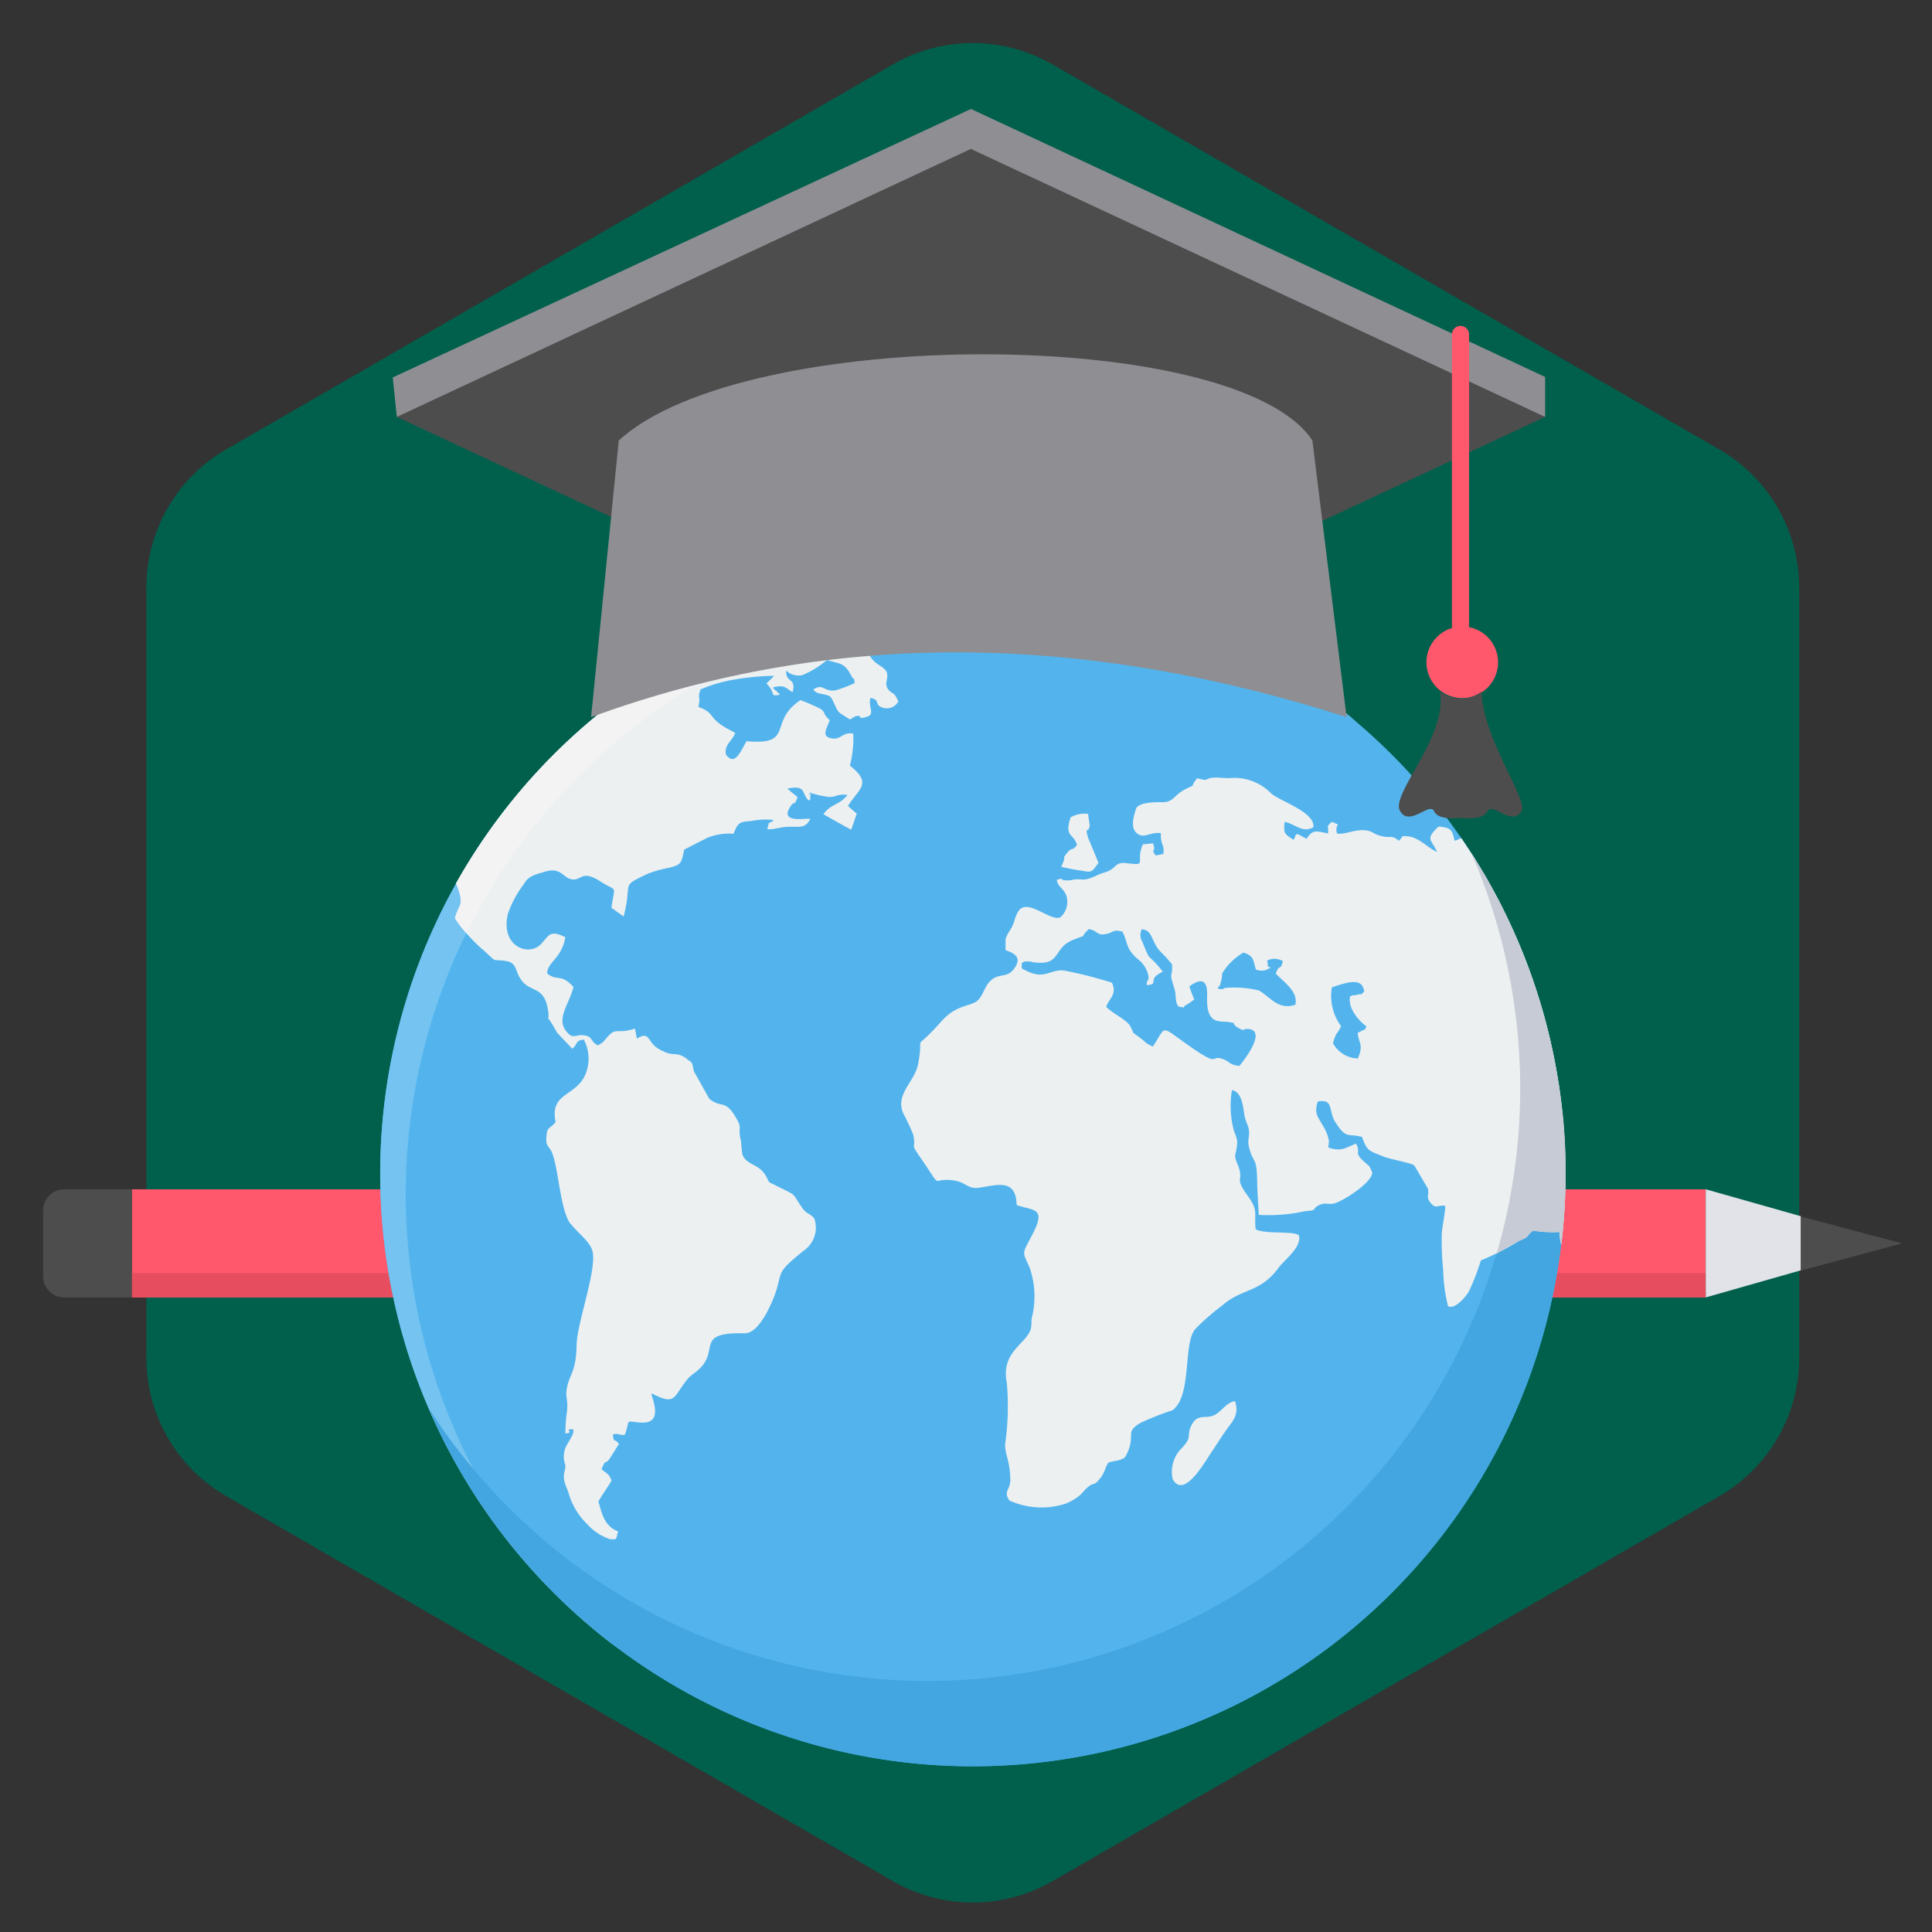
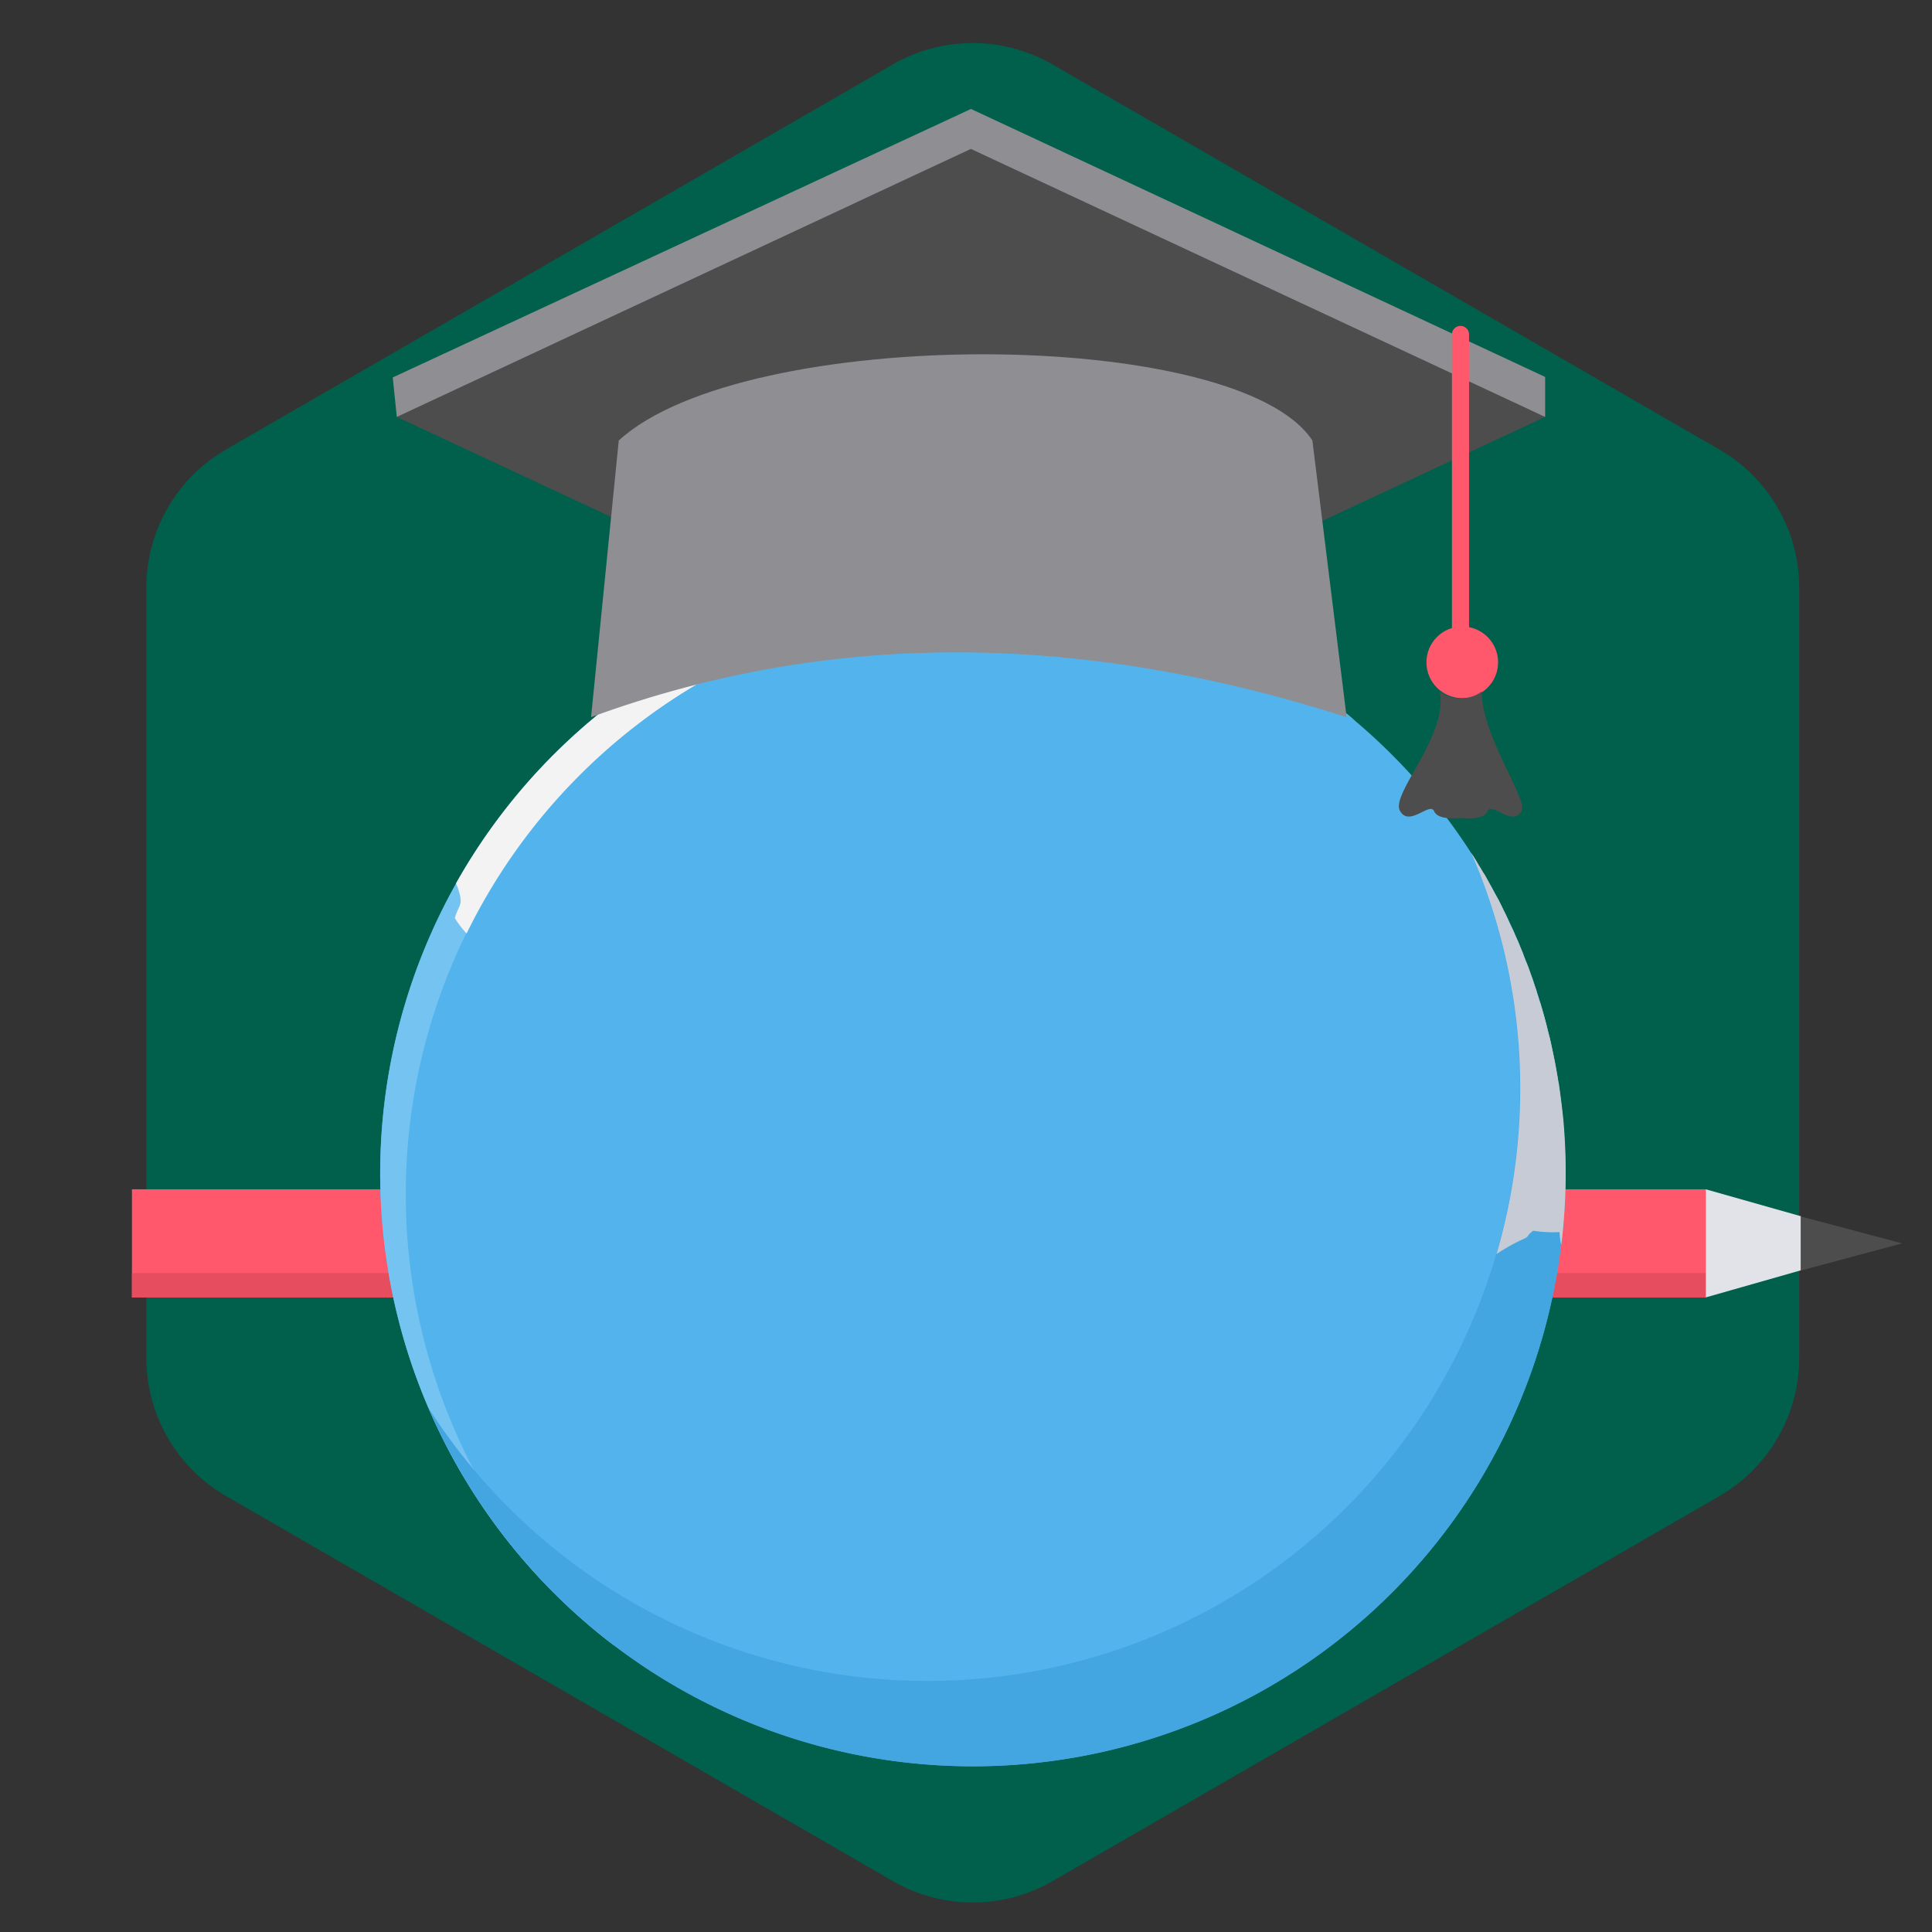
<svg xmlns="http://www.w3.org/2000/svg" width="79" height="79" viewBox="0 0 79 79">
  <rect x="0" y="0" width="79" height="79" fill="#333333" stroke="none" />
  <defs>
    <style>.a{fill:#fff;stroke:#707070;}.b{clip-path:url(#a);}.c{fill:#00604c;}.c,.e,.f,.h,.i,.j,.k,.l,.m,.n{fill-rule:evenodd;}.d{fill:#ff576b;}.e{fill:#4d4d4d;}.f{fill:#e1e3e8;}.g{fill:#e64e60;}.h{fill:#8e8e93;}.i{fill:#53b4ed;}.j{fill:#74c3f1;}.k{fill:#43a6e0;}.l{fill:#ecf0f1;}.m{fill:#c6cbd6;}.n{fill:#f3f3f3;}.o{fill:none;}</style>
    <clipPath id="a">
      <rect class="a" width="79" height="79" transform="translate(790 709)" />
    </clipPath>
  </defs>
  <g class="b" transform="translate(-790 -709)">
    <g transform="translate(791.764 710.764)">
      <path class="c" d="M9101.142.921l27.1,15.648a6.536,6.536,0,0,1,3.347,5.8V53.66a6.536,6.536,0,0,1-3.347,5.8l-27.1,15.648a6.536,6.536,0,0,1-6.692,0l-27.1-15.648a6.535,6.535,0,0,1-3.346-5.8V22.365a6.536,6.536,0,0,1,3.346-5.8l27.1-15.648A6.536,6.536,0,0,1,9101.142.921Z" transform="translate(-9059.783 0)" />
      <rect class="d" width="4.425" height="64.349" transform="translate(67.98 46.867) rotate(90)" />
-       <path class="e" d="M3.631,100708.008v4.422H.86a.86.86,0,0,1-.86-.859v-2.711a.858.858,0,0,1,.86-.852Z" transform="translate(0 -100661.141)" />
      <path class="f" d="M146078.906,100709.109v2.211l-3.891,1.109v-4.422Z" transform="translate(-146007.031 -100661.141)" />
      <path class="e" d="M154447.156,103086.109l-4.141-1.1v2.211Z" transform="translate(-154371.141 -103037.031)" />
      <rect class="g" width="1" height="64.349" transform="translate(67.98 50.293) rotate(90)" />
      <g transform="translate(13.775 2.691)">
        <path class="h" d="M30718,5793.979l23.645-10.979,23.477,10.958v1.634h-46.955Z" transform="translate(-30717.48 -5783)" />
        <path class="e" d="M31076,9302.96l23.475-10.959,23.479,10.959-23.479,10.958Z" transform="translate(-31075.314 -9290.367)" />
        <g transform="translate(0 19.298)">
          <path class="i" d="M29630.531,47250.785a24.232,24.232,0,1,1-30.221,16.16A24.232,24.232,0,0,1,29630.531,47250.785Z" transform="translate(-29599.262 -47249.738)" />
          <path class="j" d="M29630.461,47250.875a24.1,24.1,0,0,1,8.631,4.688,24.236,24.236,0,0,0-30.254,37.848,24.233,24.233,0,0,1,21.623-42.535Z" transform="translate(-29599.195 -47249.824)" />
          <path class="k" d="M33928.625,71177.008a24.229,24.229,0,1,1-42.621,22.711,24.227,24.227,0,0,0,42.621-22.711Z" transform="translate(-33884.008 -71165.875)" />
-           <path class="l" d="M36207.156,50619.254a24.21,24.21,0,0,1,4.086,16.621,2,2,0,0,1-.074-.52,4.54,4.54,0,0,1-1.082-.059l-.031.031c-.3.234-.039.176-.512.379a11.527,11.527,0,0,1-1.59.816,9.12,9.12,0,0,1-.48,1.25c-.117.219-.57.766-.859.621a6.592,6.592,0,0,1-.2-1.492,11.143,11.143,0,0,1-.055-1.512c.027-.312.148-.883.141-1.1-.332-.051-.379.16-.617-.145-.172-.223-.043-.289-.09-.555-.184-.316-.375-.637-.559-.953-.184-.121-.988-.246-1.3-.379-.57-.23-.633-.215-.84-.789-.625-.152-.641.094-1.09-.605-.293-.453-.055-.965-.715-.84-.176.484.031.664.184.953a1.8,1.8,0,0,1,.27.656c.008.008-.027.238-.027.27.547.2.762-.02,1.133-.156.215.371-.094.328.273.68.289.277.25.156.391.5,0,.41-1.184,1.16-1.535,1.258-.262.074-.355-.047-.609.063-.371.156-.023.227-.6.258a6.814,6.814,0,0,1-1.895.152c-.02-.383-.047-.77-.062-1.164-.012-1.3-.133-.84-.328-1.566-.094-.324.031-.477-.016-.75-.027-.2-.129-.316-.176-.574-.066-.387-.105-.977-.516-1.043a3.844,3.844,0,0,0,.051,1.535c.047.254.2.4.156.734-.062.457-.137.375.016.738.316.754-.176.488.422,1.309.445.617.258.7.324,1.367.344.219,1.629.055,1.773.262.109.484-.59.984-.824,1.3-.777,1.066-1.5.832-2.336,1.574a9.417,9.417,0,0,0-1.07.934c-.527.574-.125,2.73-.941,3.332a12.626,12.626,0,0,0-1.3.512c-.719.422-.129.488-.637,1.406-.23.18-.437.129-.687.227-.145.211-.137.414-.352.66-.242.309-.2.113-.48.336-.211.176-.223.273-.445.422a2.048,2.048,0,0,1-.461.254,3.183,3.183,0,0,1-2.309-.125c-.246-.379,0-.383.039-.8a3.54,3.54,0,0,0-.145-1.023l-.008-.035a1.935,1.935,0,0,1-.062-.426,10.912,10.912,0,0,0,.07-2.535c-.254-1.285.836-1.586.988-2.223.035-.168.008-.289.035-.422a3.626,3.626,0,0,0-.082-2.043c-.328-.742-.324-.516.137-1.434.543-1.051-.02-.906-.676-1.141-.023-1.109-.809-.809-1.539-.707-.453.063-.535-.219-1-.293-1.055-.168-.395.508-1.418-.973-.43-.617-.121-.277-.281-.934a8.9,8.9,0,0,0-.406-.859c-.32-.8.484-1.258.621-2.023.262-1.414-.324-.293.941-1.715.668-.762,1.277-.578,1.551-.926.242-.309.23-.586.578-.832.3-.191.6-.043.855-.41.332-.453.008-.625-.355-.75,0-.574-.035-.445.23-.895.148-.254.129-.4.273-.66.352-.637,1.313.395,1.734.215a.84.84,0,0,0,.258-.859c-.1-.332-.359-.371-.4-.676.34-.105.082,0,.344.02.309.023.293-.07.66-.035.324.035.6-.187.953-.289.508-.141.379-.449.914-.375.871.105.328-.031.648-.773.141-.008.277-.027.414-.043.156.414-.129.184.113.5.094-.023.207-.039.309-.066.066-.379-.121-.359-.1-.848-.43-.062-.676.238-.965.016s-.16-.68-.035-1.055c.207-.25.848-.227,1.1-.227.41-.012.434-.277.875-.516.582-.309.117.047.508-.465.5.129.273.043.605-.02h.016l.031,0c.2-.023.43.023.676.016a2.107,2.107,0,0,1,1.707.633c.406.332,1.793.762,1.719,1.375-.441.25-.684-.105-1.176-.219-.047.477-.012.488.363.734.129-.191.008-.137.16-.242.125.07.25.133.375.2.273-.418.414-.3.879-.219.027-.34-.086-.273.16-.473.457.191.086.031.207.477.34.059.766-.207,1.234-.121.289.059.246.16.656.242.336.059.355-.059.641.176.191-.187.07-.215.375-.18.465.055.77.449,1.184.637-.2-.492-.527-.5.063-1.039.527.051.551.133.652.578C36207.016,50619.324,36207.09,50619.27,36207.156,50619.254Zm-41.105,1.852a24.158,24.158,0,0,1,10.691-10,2.6,2.6,0,0,0,.887.289c.148-.145.254-.285.449-.3a.7.7,0,0,1,.266.055,2.331,2.331,0,0,0-.02.285c0,.008-.008.07-.012.059.012-.016,0,.043,0,.059.555-.133.16-.254.563-.676-.367-.2-.332-.133-.5-.453a1.4,1.4,0,0,1,1.137-.012c-.09.23-.2.188-.176.418.316-.086.641-.473,1.043-.262a2.593,2.593,0,0,0,.219.246,2.533,2.533,0,0,1-.949.082c-.516,1.258.348.336-.1,1.164a1,1,0,0,0,.9-.266c-.07-.187-.242-.238-.281-.453a.863.863,0,0,1,.617-.383,1.286,1.286,0,0,1,.574.051c2.355.73,1.2.5,1.832,1.051.141.125.418.246.473.418.082.273-.125.441.055.691.164.219.242.066.414.5a.534.534,0,0,1-.613.254c-.406-.117-.086-.316-.523-.406-.117.406.238.684-.2.789-.383.1-.1-.105-.383-.043-.008,0-.031.008-.043.012a.221.221,0,0,0-.051.031c-.059.035-.109.063-.16.094-.543-.34-.449-.23-.687-.734-.094-.191-.105-.23-.344-.285-.152-.039-.367-.035-.465-.207.395-.273.43.121.918.031a5.356,5.356,0,0,0,.766-.293c-.039-.324,0-.051-.133-.293-.289-.551-.437-.477-1-.648a3.833,3.833,0,0,1-1.008.617.73.73,0,0,1-.656-.187c-.027.547.418.25.262.883-.2-.109-.281-.25-.531-.238-.527.031-.1.141-.09.25,0,0,.215.1-.031.113-.273.012-.023-.062-.418-.484.105-.1.211-.2.313-.309a10.035,10.035,0,0,0-1.48.129,6.165,6.165,0,0,0-1.531.426c-.145.445.027.172-.086.715.676.254.391.391,1.02.793.125.078.285.164.484.266-.1.332-.477.492-.371.9.379.484.594-.168.84-.555,1.734.152,1.094-.562,1.793-1.336a2,2,0,0,1,.41-.344c.129.043.621.254.727.309.352.176.121.2.469.508-.1.316-.395.684.105.75.387.047.387-.266.855-.2a4.368,4.368,0,0,1-.137,1.313c.941.738.363.934-.078,1.648.113.105.238.207.359.313-.074.219-.152.438-.227.656-.02,0-1.066-.59-1.137-.633.32-.441.633-.348.988-.789-.426-.047-.434.082-.75.086a4.378,4.378,0,0,1-.75-.164c-.2.293.074-.281-.023.137-.031.16.09.031-.062.172-.32-.285-.07-.652-.875-.488.133.121.27.23.414.344-.164.453-.094.1-.281.371-.477.707.555.492.8.52-.184.395-.434.32-.824.324-.434,0-.6.121-.934.1.148-.492-.051-.1.27-.375a2.88,2.88,0,0,0-.93.043l-.035,0c-.426.039-.492.043-.684.52a2.316,2.316,0,0,0-1.07.164c-.3.152-.594.3-.883.453a.538.538,0,0,0-.066.031c-.105.633-.187.621-.633.746a4.55,4.55,0,0,0-.84.234c-1.18.555-.621.3-1,1.75-.172-.117-.34-.238-.5-.355.148-1,.246-.621-.449-1.074-.754-.484-.766-.051-1.129-.082-.4-.031-.461-.516-1.117-.324-.367.113-.7.164-.883.512a4.4,4.4,0,0,0-.645,1.188c-.352,1.352.84,1.8,1.34,1.27.336-.355.355-.6,1-.285a1.776,1.776,0,0,1-.395.855c-.113.145-.363.383-.348.629.422.34.547-.023,1.074.551-.148.648-.7,1.262-.32,1.777.293.4.387.152.746.2.387.047.25.262.578.414.262-.176.137-.055.352-.309.375-.434.363-.18.984-.328.059-.016.113-.031.176-.051.023.141.055.281.078.414.523-.34.43.125.84.383a1.761,1.761,0,0,0,.41.2c.324.105.406-.043.8.246a1.061,1.061,0,0,0,.16.117.049.049,0,0,1,.023.031c0,.008.02.031.027.043a1.909,1.909,0,0,1,.063.3c.219.383.43.77.641,1.141.52.41.645-.023,1.121.828.2.352.074.309.129.7.008.059.035.129.043.2.012.176.031.352.051.527.18.488.676.367.973.906.176.313.008.18.523.441.8.395.5.215.984.891.2.25.281.172.465.395a1.142,1.142,0,0,1-.426,1.313c-1.191.953-.848.84-1.176,1.777-.2.539-.691,1.621-1.246,1.605-2.023-.043-1.047.648-1.816,1.422-.223.219-.344.254-.5.43-.633.758-.457,1.129-1.5.6a1.891,1.891,0,0,0,.074.27c.172.605.109,1-.6.922-.59-.062-.32-.094-.559.508-.246.023-.312-.094-.492,0,.082.418,0,.063.258.371-.117.172-.219.352-.332.523-.266.426-.172-.012-.383.516.168.148.309.172.406.457-.074.168-.4.6-.535.863.148.5.238,1,.809,1.223-.109.344-.016.328-.336.313a2.162,2.162,0,0,1-.918-.6,2.869,2.869,0,0,1-.742-1.18,3.454,3.454,0,0,0-.145-.4c-.172-.445-.012-.578-.016-.844a.971.971,0,0,1,.051-.816c.063-.125.461-.687.176-.656s.172.117-.227.18a5.563,5.563,0,0,1,.063-.895c.051-.5-.055-.551-.02-.852.086-.691.391-.68.414-1.875.016-.789.621-2.488.672-3.437a1.525,1.525,0,0,0-.02-.391c-.1-.391-.543-.7-.855-1.082a.088.088,0,0,1-.039-.035c-.426-.547-.488-2.2-.75-2.883-.117-.332-.281-.25-.242-.7.02-.414.152-.3.375-.59-.293-1.414,1.215-.934,1.344-2.484a1.667,1.667,0,0,0-.191-.887c-.355.039-.227.16-.469.375-.211-.223-.422-.441-.621-.656-.543-.969-.3-.309-.363-.855-.156-1.152-.766-.719-1.16-1.387-.184-.281-.133-.621-.555-.687-.645-.1-.332.1-.879-.395a6.555,6.555,0,0,1-1.215-1.352c.148-.535.352-.5.168-1.1A1.893,1.893,0,0,0,36166.051,50621.105Zm11.016-10.152c.18-.086.359-.164.535-.242l.008.027a.375.375,0,0,1,.027.2C36177.234,50610.914,36177.215,50610.977,36177.066,50610.953Zm17.758,12.91a6.163,6.163,0,0,1,.5.547c.035.586-.137.258.078.926.125.359.016.563.184.8.43.07.035.082.363-.09.059-.035.227-.148.285-.2a5.494,5.494,0,0,1-.2-.531c.645-.473.738-.059.727.379-.051,1.215.5,1.02.879,1.078.4.059.055.027.367.219s.168.055.418.063c.836.047-.223,1.375-.352,1.516-.445-.074-.332-.145-.625-.266-.6-.25-.078.383-1.387-.535-1.262-.871-.934-.879-1.516,0-.312-.121-.281-.176-.547-.367-.1-.078-.16-.117-.2-.145l-.012-.012c-.109-.078,0,0-.172-.309-.156-.27-.672-.477-.98-.785.094-.32.461-.5.234-.988a16.808,16.808,0,0,0-1.973-.5c-.547-.047-.766.359-1.441.051-.371-.172-.25-.094-.277-.352.164-.086.016-.059.258-.07a.711.711,0,0,1,.2.031c1.2.172.785-.582,1.664-.918.734-.3.125.043.625-.437.41.086.3.27.691.207.328-.059.273-.211.68-.1.246.465.109.656.609,1.105a1.2,1.2,0,0,1,.406.523c.148.461-.039.266-.016.559l.09-.012.016,0c.363-.051-.094-.242.547-.535a3.776,3.776,0,0,0-.277-.34l-.016-.012c-.32-.352-.23-.094-.543-.875a.534.534,0,0,1-.023-.512c.387.043.371.324.609.715a1.2,1.2,0,0,0,.117.16Zm3.074,18.41c-.375.066-.539.43-.848.574-.34.16-.664-.062-.9.359-.3.527.105.461-.512,1.078a1.373,1.373,0,0,0-.285,1.18c.457.816,1.281-.652,1.582-1.1.215-.316.441-.684.656-.977C36197.816,50643.074,36198.082,50642.816,36197.9,50642.273Zm3.961-16.914a2.087,2.087,0,0,0,.379,1.578c-.141.332-.2.215-.332.7a1.2,1.2,0,0,0,1.016.625c.242-.562.051-.59-.008-1.039a.747.747,0,0,1,.164-.086c.188-.133.043.1.2-.187-.312-.219-.773-.746-.672-1.227.207-.09.133-.023.285-.066.328-.094.039.117.293-.137-.059-.316-.2-.414-.582-.375A4.51,4.51,0,0,0,36201.859,50625.359Zm-3.1-.73c-.129-.391-.066-.547-.508-.7a2.467,2.467,0,0,0-.715.621c-.281.395-.086.125-.219.605a.164.164,0,0,0-.016.059c-.094.285-.059-.078-.094.2.371.039.1-.039.387-.043a4.168,4.168,0,0,1,1.289.113c.473.273.781.809,1.484.582.125-.527-.437-.91-.8-1.27.164-.469.18-.055.289-.52a.761.761,0,0,0-.387-.09c-.383.047-.211.148-.227.2-.059.262.352.047-.086.262A.677.677,0,0,1,36198.762,50624.629Zm-7.578-6.23c-.27.828.109.633.258,1.129-.234.313-.172.031-.422.352-.219.266.023.039-.223.543a8.279,8.279,0,0,0,.848.16c.41.086.41.047.676-.32-.137-.344-.281-.684-.422-1.023-.16-.531.039-.137.063-.535-.027-.148-.047-.3-.066-.445A1.134,1.134,0,0,0,36191.184,50618.4Z" transform="translate(-36162.941 -50608.734)" />
          <path class="m" d="M125480.008,71182.008l.023.031.1.156.047.078.016.023.133.234.016.016.055.094.086.148.086.125.063.117.078.141.07.133.078.133.047.094.094.172.133.234c.078.156.156.32.234.484l.008.008.094.2.039.086.078.18.039.078.094.188.016.039.094.219.109.242.078.2.031.07.078.188.023.078.07.188.039.086.078.188.023.063.07.2.094.258c.047.156.1.313.156.469l.016.078.055.164.039.133.063.172.008.039c.1.328.188.656.266.977l.016.07.055.211.016.055.055.234v.008c.094.438.188.875.258,1.313l.008.031.039.258.008.008c.078.539.148,1.086.2,1.625v.008a24.294,24.294,0,0,1-.094,4.992,2.489,2.489,0,0,1-.07-.523,5.192,5.192,0,0,1-1.078-.055l-.031.023c-.312.242-.039.18-.516.383a8.151,8.151,0,0,0-.953.547A24.168,24.168,0,0,0,125480.008,71182.008Z" transform="translate(-125435.383 -71170.875)" />
          <path class="n" d="M36181.559,50611.23l-.062.02a4.917,4.917,0,0,1-.84.043c-.051.117-.086.223-.113.3a24.185,24.185,0,0,0-13.059,11.949,3.844,3.844,0,0,1-.48-.629c.145-.539.348-.5.164-1.1a2.237,2.237,0,0,0-.117-.32,24.264,24.264,0,0,1,10.691-10,2.627,2.627,0,0,0,.891.293c.145-.148.258-.285.449-.3a.64.64,0,0,1,.262.059c-.012.094-.016.188-.02.289,0,0-.008.066-.012.055.012-.012,0,.039.008.059.551-.129.16-.258.559-.676-.367-.2-.332-.133-.5-.457a1.42,1.42,0,0,1,1.137-.012c-.1.23-.2.191-.176.422.316-.086.637-.477,1.039-.262.066.086.148.164.219.246C36181.59,50611.215,36181.57,50611.223,36181.559,50611.23Zm-3.492.113c.184-.082.359-.164.539-.238l.008.027a.391.391,0,0,1,.027.2C36178.238,50611.309,36178.219,50611.371,36178.066,50611.344Z" transform="translate(-36163.945 -50609.125)" />
        </g>
        <path class="h" d="M48141.145,27343.791c5.164-4.736,25.3-4.664,28.363,0l1.4,11.313c-10.457-3.35-20.773-3.709-30.895,0Z" transform="translate(-48131.383 -27330.234)" />
        <g transform="translate(41.667 8.714)">
          <line class="o" y2="12.693" transform="translate(2.585 0)" />
          <path class="d" d="M123793.7,24894.314v12.254h-.7v-12.254A.351.351,0,0,1,123793.7,24894.314Z" transform="translate(-123790.836 -24893.832)" />
          <circle class="d" cx="1.465" cy="1.465" r="1.465" transform="translate(1.121 12.449)" />
          <path class="e" d="M119135.664,56984c0,1.816,1.883,4.4,1.633,4.871-.375.7-1.219-.383-1.4.023s-1.086.27-1.086.27-.922.133-1.094-.27-1.023.672-1.4-.023,1.977-3.066,1.633-4.871h0A1.442,1.442,0,0,0,119135.664,56984Z" transform="translate(-119132.281 -56968.891)" />
        </g>
      </g>
    </g>
  </g>
</svg>